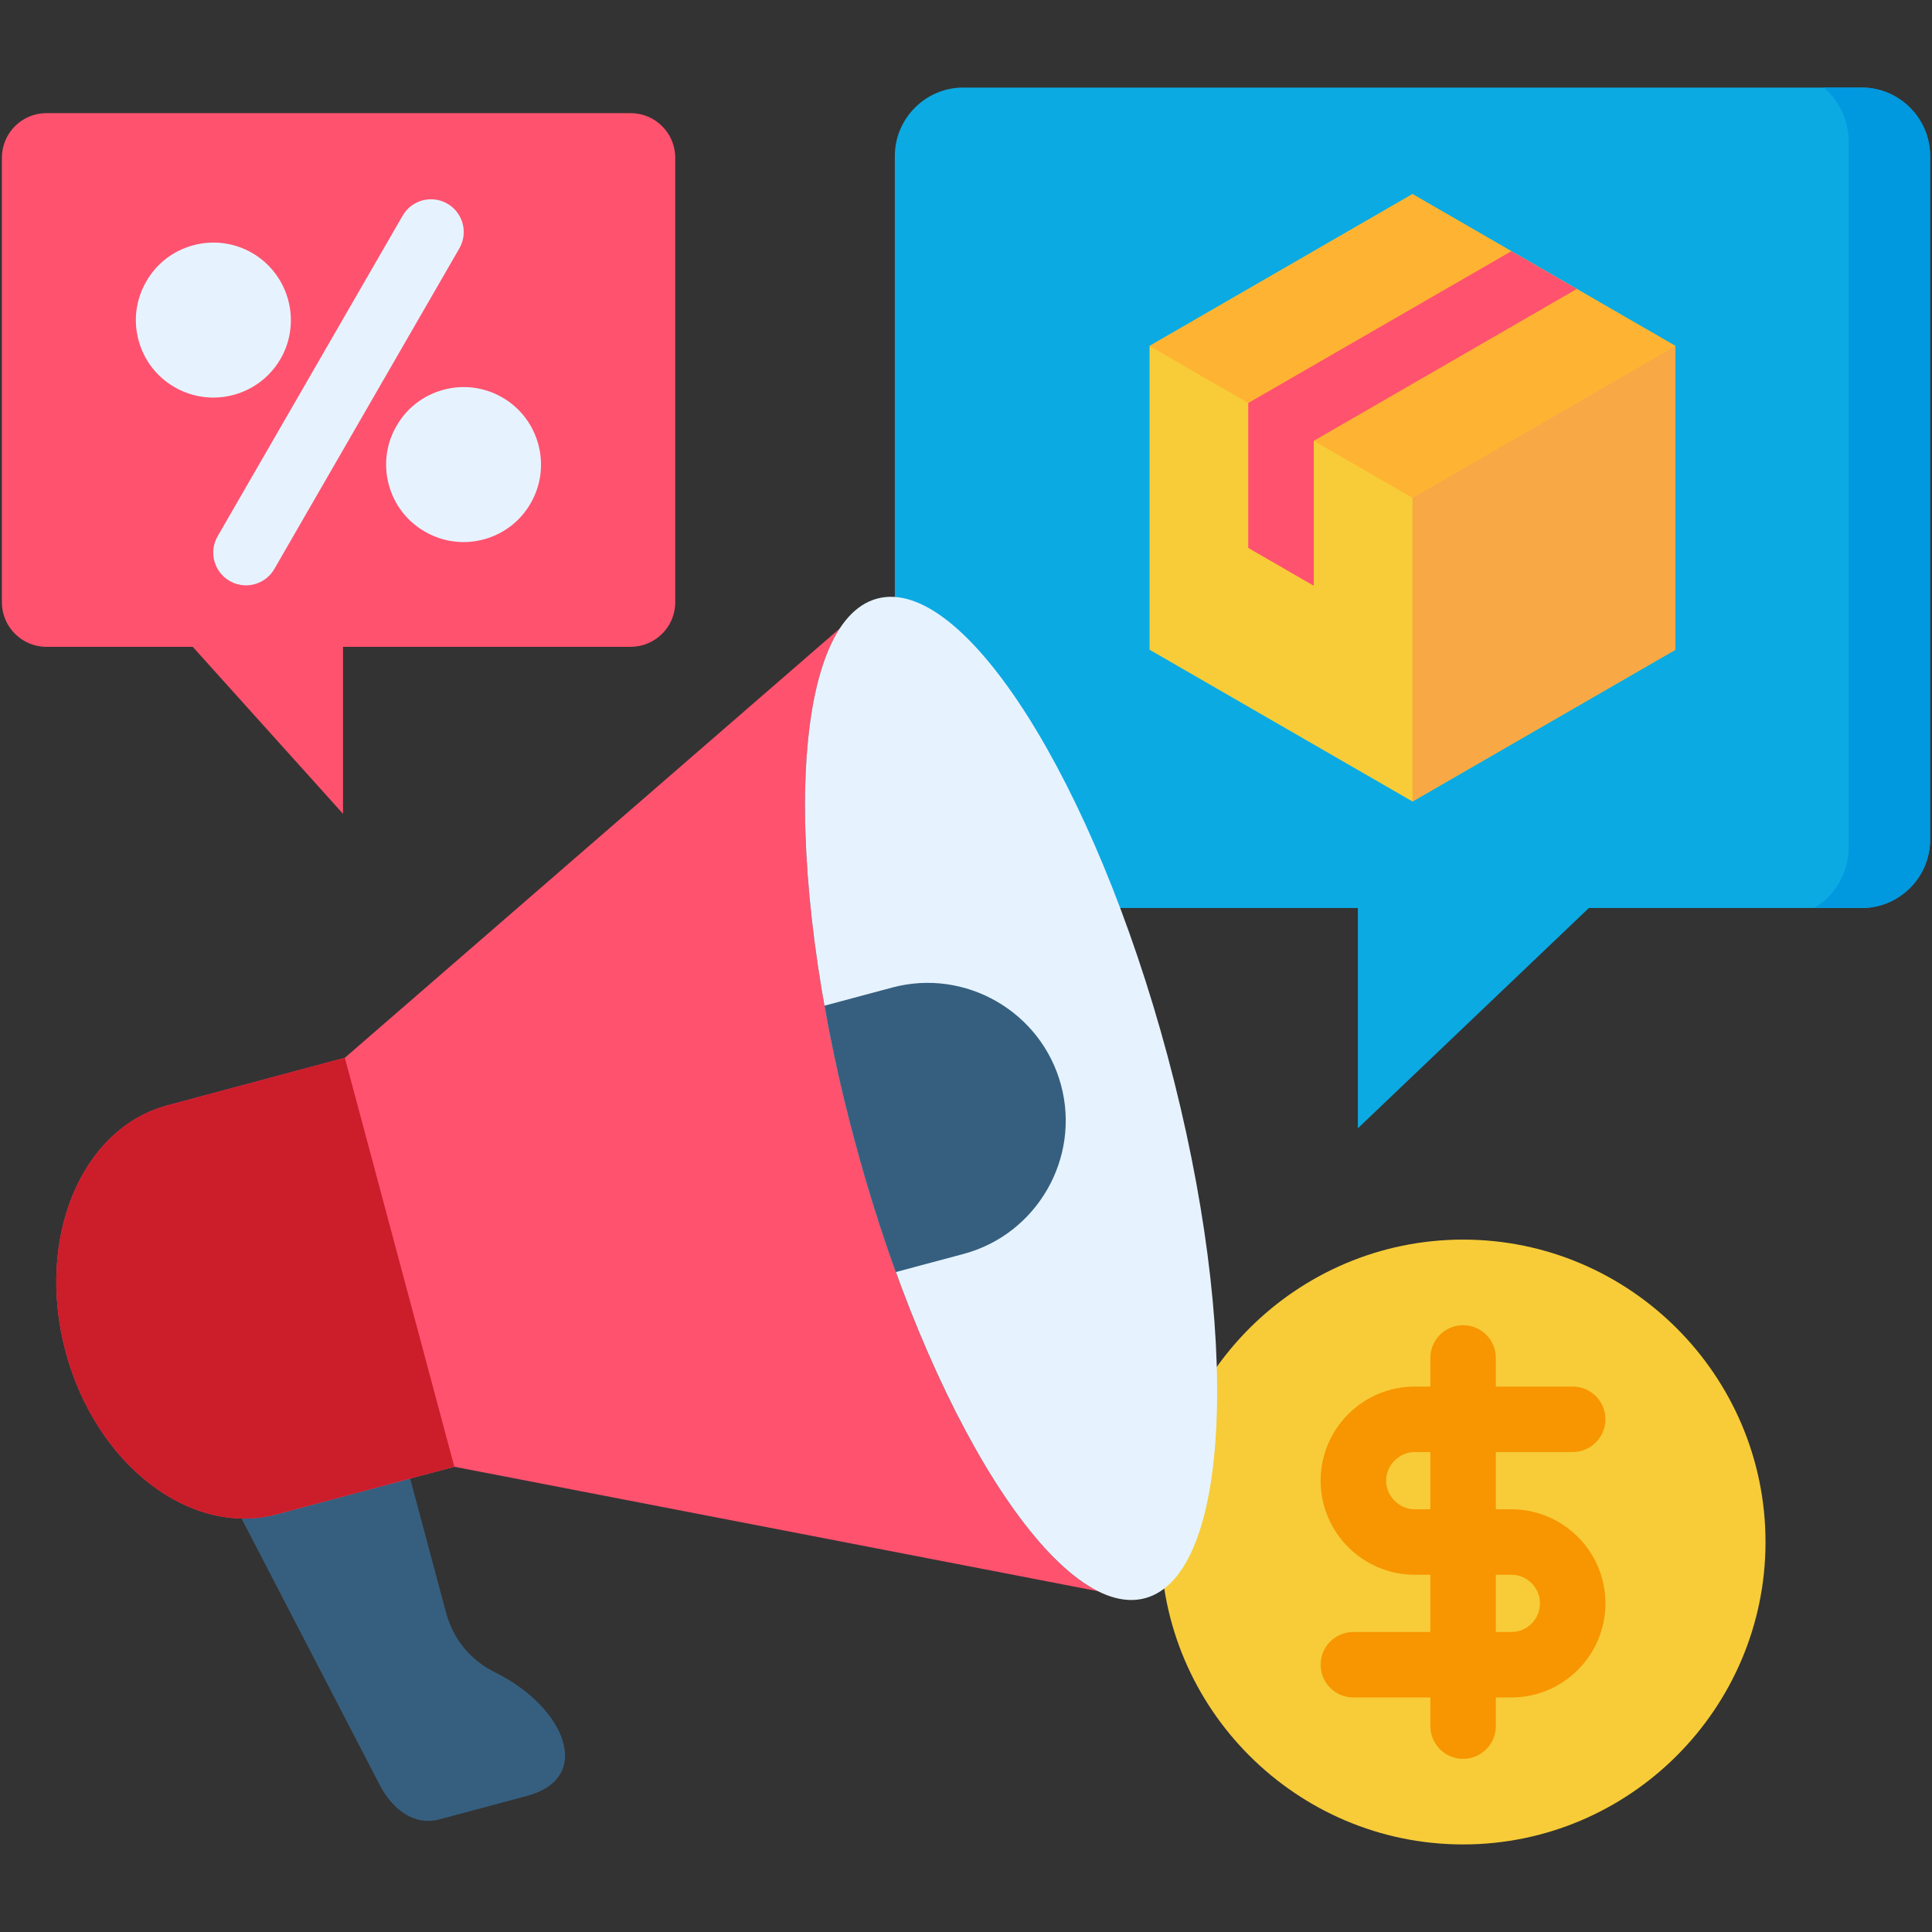
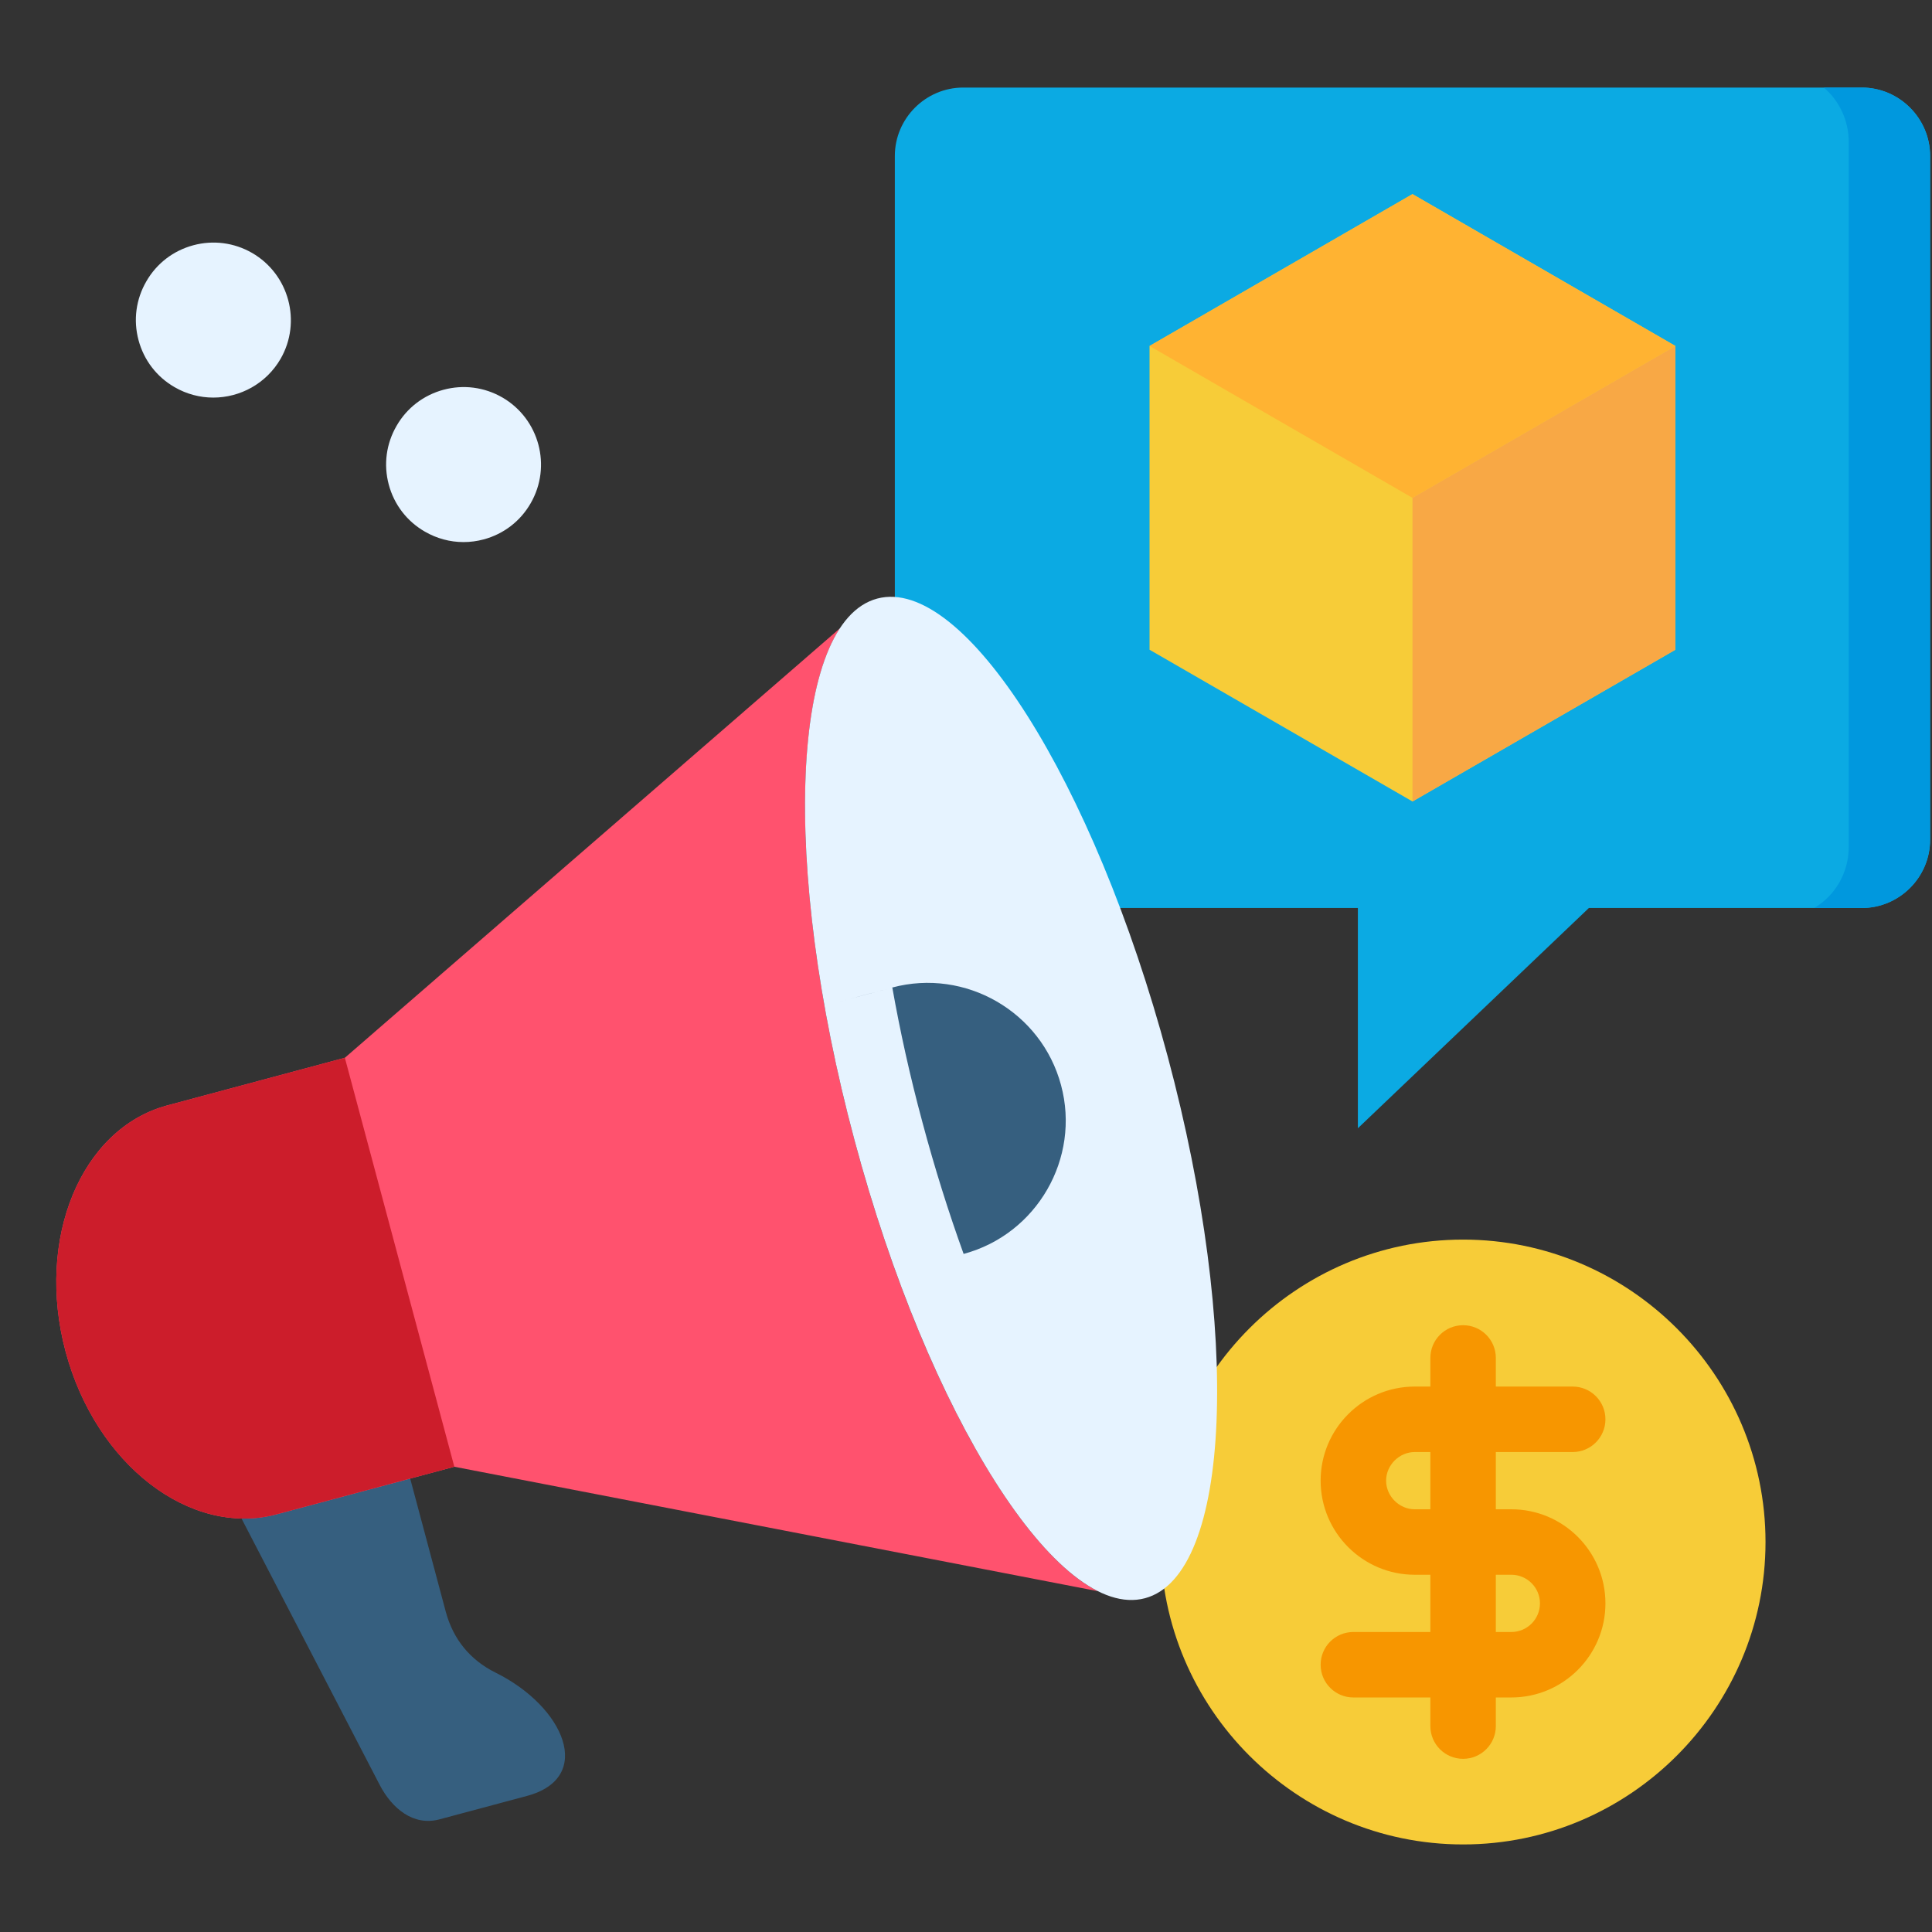
<svg xmlns="http://www.w3.org/2000/svg" id="Layer_1" enable-background="new 0 0 512 512" viewBox="0 0 512 512">
  <rect x="0" y="0" width="512" height="512" fill="#333333" stroke="none" />
  <g>
    <g>
      <path clip-rule="evenodd" d="m255.263 23.205h238.115c9.974 0 18.122 8.183 18.122 18.122v181.185c0 9.974-8.148 18.122-18.122 18.122h-72.313l-61.215 58.37v-58.37h-104.587c-9.974 0-18.122-8.148-18.122-18.122v-181.185c0-9.939 8.148-18.122 18.122-18.122z" fill="#0baae3" fill-rule="evenodd" />
    </g>
    <g>
      <path clip-rule="evenodd" d="m374.32 51.442 69.679 40.248v80.495l-69.679 40.213-69.678-40.213v-80.495z" fill="#f7cc38" fill-rule="evenodd" />
    </g>
    <g>
      <path clip-rule="evenodd" d="m444.005 91.687-69.679 40.254-26.167-15.116-17.358-10.023-26.155-15.115 69.68-40.242 26.192 15.128 17.333 10.011z" fill="#ffb332" fill-rule="evenodd" />
    </g>
    <g>
-       <path d="m417.851 76.584-33.254 19.204-36.438 21.037v38.408l-17.358-10.023v-38.408l69.717-40.229z" fill="#ff526e" />
-     </g>
+       </g>
    <g>
      <path clip-rule="evenodd" d="m443.999 91.69-69.679 40.248v80.46l69.679-40.213z" fill="#f8a845" fill-rule="evenodd" />
    </g>
    <g>
      <path clip-rule="evenodd" d="m387.736 488.795c44.146 0 80.144-35.998 80.144-80.145s-35.998-80.144-80.144-80.144-80.144 35.998-80.144 80.144 35.998 80.145 80.144 80.145z" fill="#f7cc38" fill-rule="evenodd" />
    </g>
    <path d="m400.52 399.976h-4.108v-15.171h20.369c4.791 0 8.675-3.884 8.675-8.675s-3.884-8.675-8.675-8.675h-20.369v-7.586c0-4.791-3.884-8.675-8.675-8.675s-8.675 3.884-8.675 8.675v7.586h-4.144c-13.75 0-24.937 11.186-24.937 24.935 0 13.75 11.187 24.937 24.937 24.937h4.144v15.17h-20.405c-4.791 0-8.675 3.884-8.675 8.675s3.884 8.675 8.675 8.675h20.405v7.586c0 4.791 3.884 8.675 8.675 8.675s8.675-3.884 8.675-8.675v-7.586h4.108c13.75 0 24.937-11.186 24.937-24.935s-11.188-24.936-24.937-24.936zm-25.602 0c-4.113 0-7.586-3.474-7.586-7.586 0-4.111 3.474-7.585 7.586-7.585h4.144v15.171zm25.602 32.52h-4.108v-15.17h4.108c4.184 0 7.586 3.402 7.586 7.585s-3.402 7.585-7.586 7.585z" fill="#f79600" />
    <g>
      <path clip-rule="evenodd" d="m60.275 395.234 46.043-12.327 11.836 44.287c1.967 7.235 6.427 12.714 13.135 16.05 18.333 9.061 26.305 27.885 8.359 32.697l-23.215 6.216c-6.848 1.826-12.538-2.845-15.804-9.131z" fill="#365f7f" fill-rule="evenodd" />
    </g>
    <g>
      <path clip-rule="evenodd" d="m120.401 388.702 170.544 32.978c-21.634-10.887-48.22-58.686-64.481-119.479-16.296-60.793-17.209-115.44-3.863-135.705l-131.21 113.825-47.131 12.643c-22.828 6.181-34.875 35.366-26.867 65.253 8.007 29.887 33.013 49.168 55.911 43.093z" fill="#ff526e" fill-rule="evenodd" />
    </g>
    <g>
      <path clip-rule="evenodd" d="m309.453 279.97c-19.597-73.156-54.085-127.451-76.983-121.341-22.934 6.146-25.638 70.416-6.006 143.572 19.597 73.156 54.05 127.487 76.984 121.341 22.898-6.147 25.602-70.417 6.005-143.572z" fill="#e6f3ff" fill-rule="evenodd" />
    </g>
    <g>
-       <path clip-rule="evenodd" d="m218.492 266.519 17.947-4.811c19.421-5.198 39.545 6.427 44.743 25.849 5.233 19.386-6.392 39.545-25.813 44.743l-17.981 4.812c-3.969-10.993-7.656-22.688-10.923-34.91-3.302-12.223-5.936-24.199-7.973-35.683z" fill="#365f7f" fill-rule="evenodd" />
+       <path clip-rule="evenodd" d="m218.492 266.519 17.947-4.811c19.421-5.198 39.545 6.427 44.743 25.849 5.233 19.386-6.392 39.545-25.813 44.743c-3.969-10.993-7.656-22.688-10.923-34.91-3.302-12.223-5.936-24.199-7.973-35.683z" fill="#365f7f" fill-rule="evenodd" />
    </g>
    <g>
-       <path clip-rule="evenodd" d="m167.146 29.983h-154.881c-6.462 0-11.765 5.303-11.765 11.8v117.864c0 6.462 5.303 11.765 11.765 11.765h38.808l39.827 44.252v-44.252h76.246c6.497 0 11.8-5.303 11.8-11.765v-117.863c0-6.497-5.303-11.801-11.8-11.801z" fill="#ff526e" fill-rule="evenodd" />
-     </g>
+       </g>
    <g>
-       <path d="m65.184 155.119c-1.471 0-2.962-.375-4.328-1.163-4.149-2.394-5.572-7.7-3.177-11.85l49.027-84.956c2.394-4.149 7.698-5.572 11.85-3.177 4.149 2.394 5.572 7.7 3.177 11.85l-49.027 84.956c-1.607 2.783-4.523 4.34-7.522 4.34z" fill="#e6f3ff" />
-     </g>
+       </g>
    <path d="m74.36 95.091c-3.815 6.591-10.735 10.274-17.836 10.274-3.488 0-7.018-.888-10.246-2.757-4.743-2.724-8.147-7.156-9.567-12.468-1.42-5.308-.682-10.845 2.076-15.587 2.715-4.726 7.139-8.131 12.438-9.555 5.293-1.424 10.824-.701 15.579 2.03l.019.012c9.789 5.666 13.17 18.249 7.537 28.051zm58.765 10.24-.019-.011c-4.753-2.733-10.284-3.455-15.571-2.03-5.297 1.424-9.719 4.828-12.434 9.552-2.757 4.742-3.493 10.274-2.075 15.58 1.42 5.308 4.823 9.737 9.563 12.461 3.17 1.835 6.687 2.773 10.251 2.773 1.783 0 3.577-.235 5.344-.71 5.294-1.421 9.714-4.822 12.436-9.558 5.67-9.795 2.308-22.382-7.495-28.057z" fill="#e6f3ff" />
    <g>
      <path clip-rule="evenodd" d="m44.26 292.964c-22.828 6.181-34.875 35.366-26.867 65.253 6.919 25.884 26.586 43.795 46.605 44.216 3.126.07 6.216-.281 9.307-1.124l35.401-9.482 11.695-3.126-29.01-108.381z" fill="#cc1d2b" fill-rule="evenodd" />
    </g>
    <g>
      <path clip-rule="evenodd" d="m483.333 23.205h10.045c9.974 0 18.122 8.183 18.122 18.122v181.185c0 9.974-8.148 18.122-18.122 18.122h-12.608c5.479-3.196 9.166-9.272 9.166-16.19v-186.804c0-5.795-2.563-10.993-6.603-14.435z" fill="#0098de" fill-rule="evenodd" />
    </g>
  </g>
</svg>